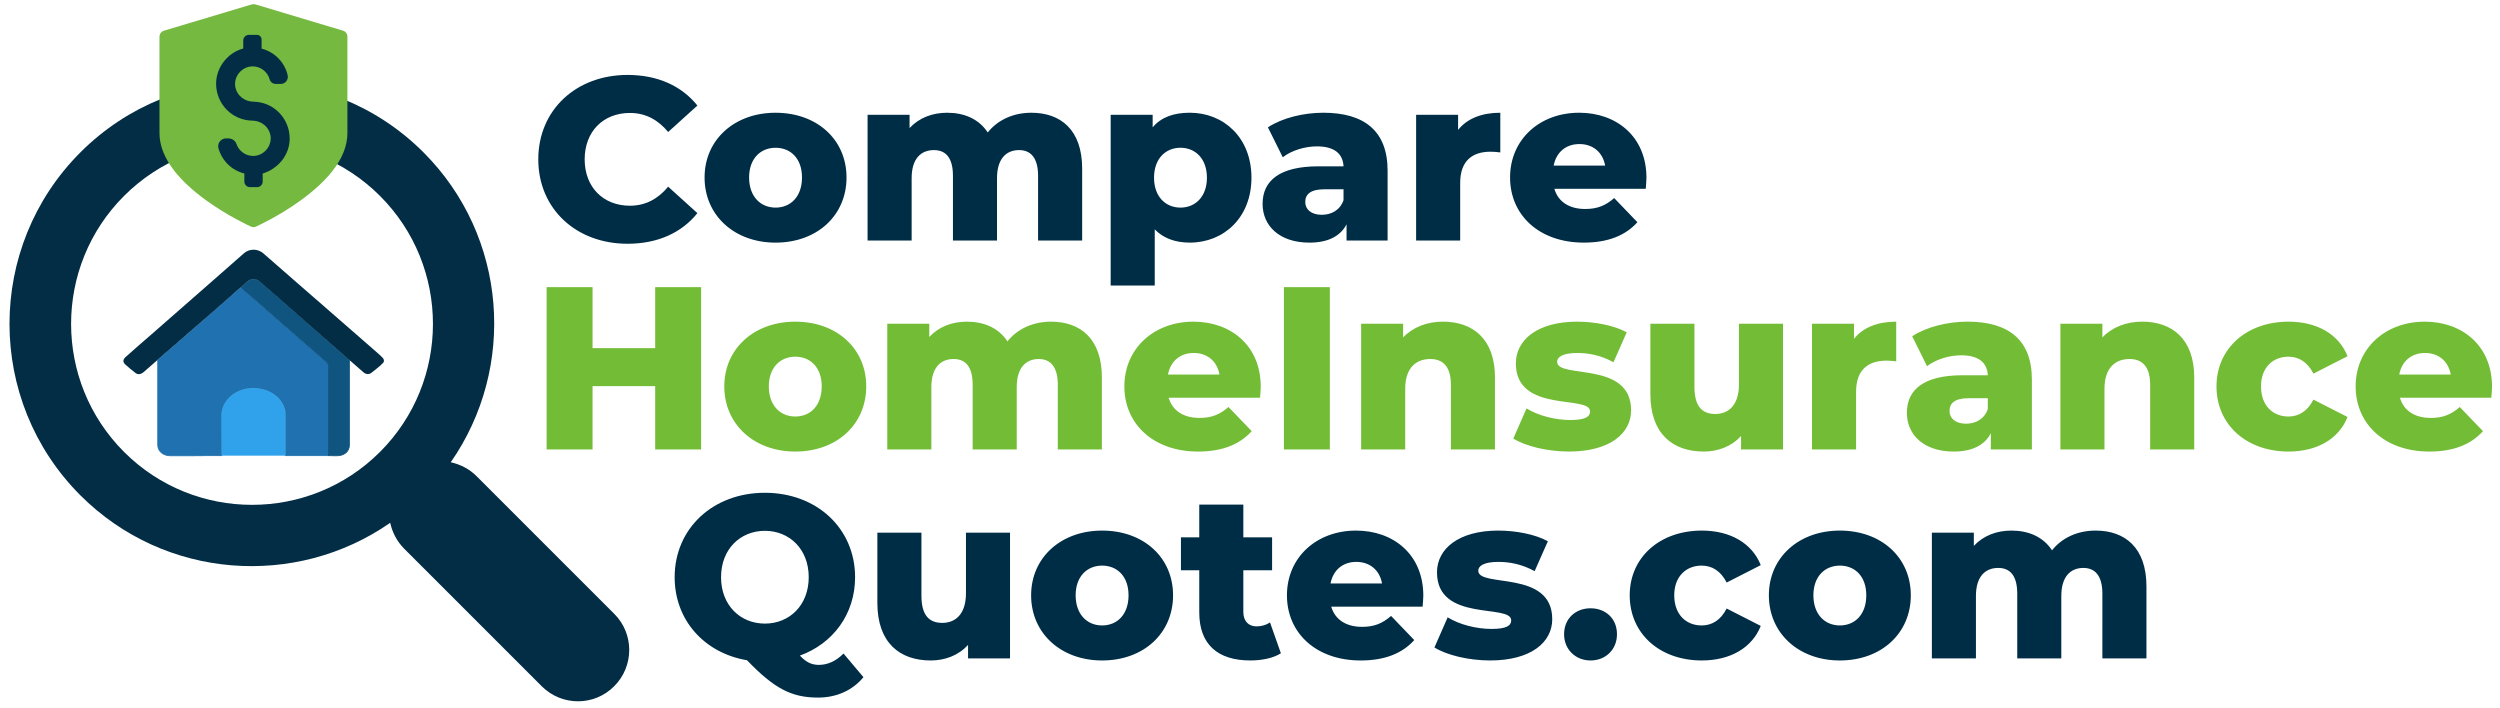
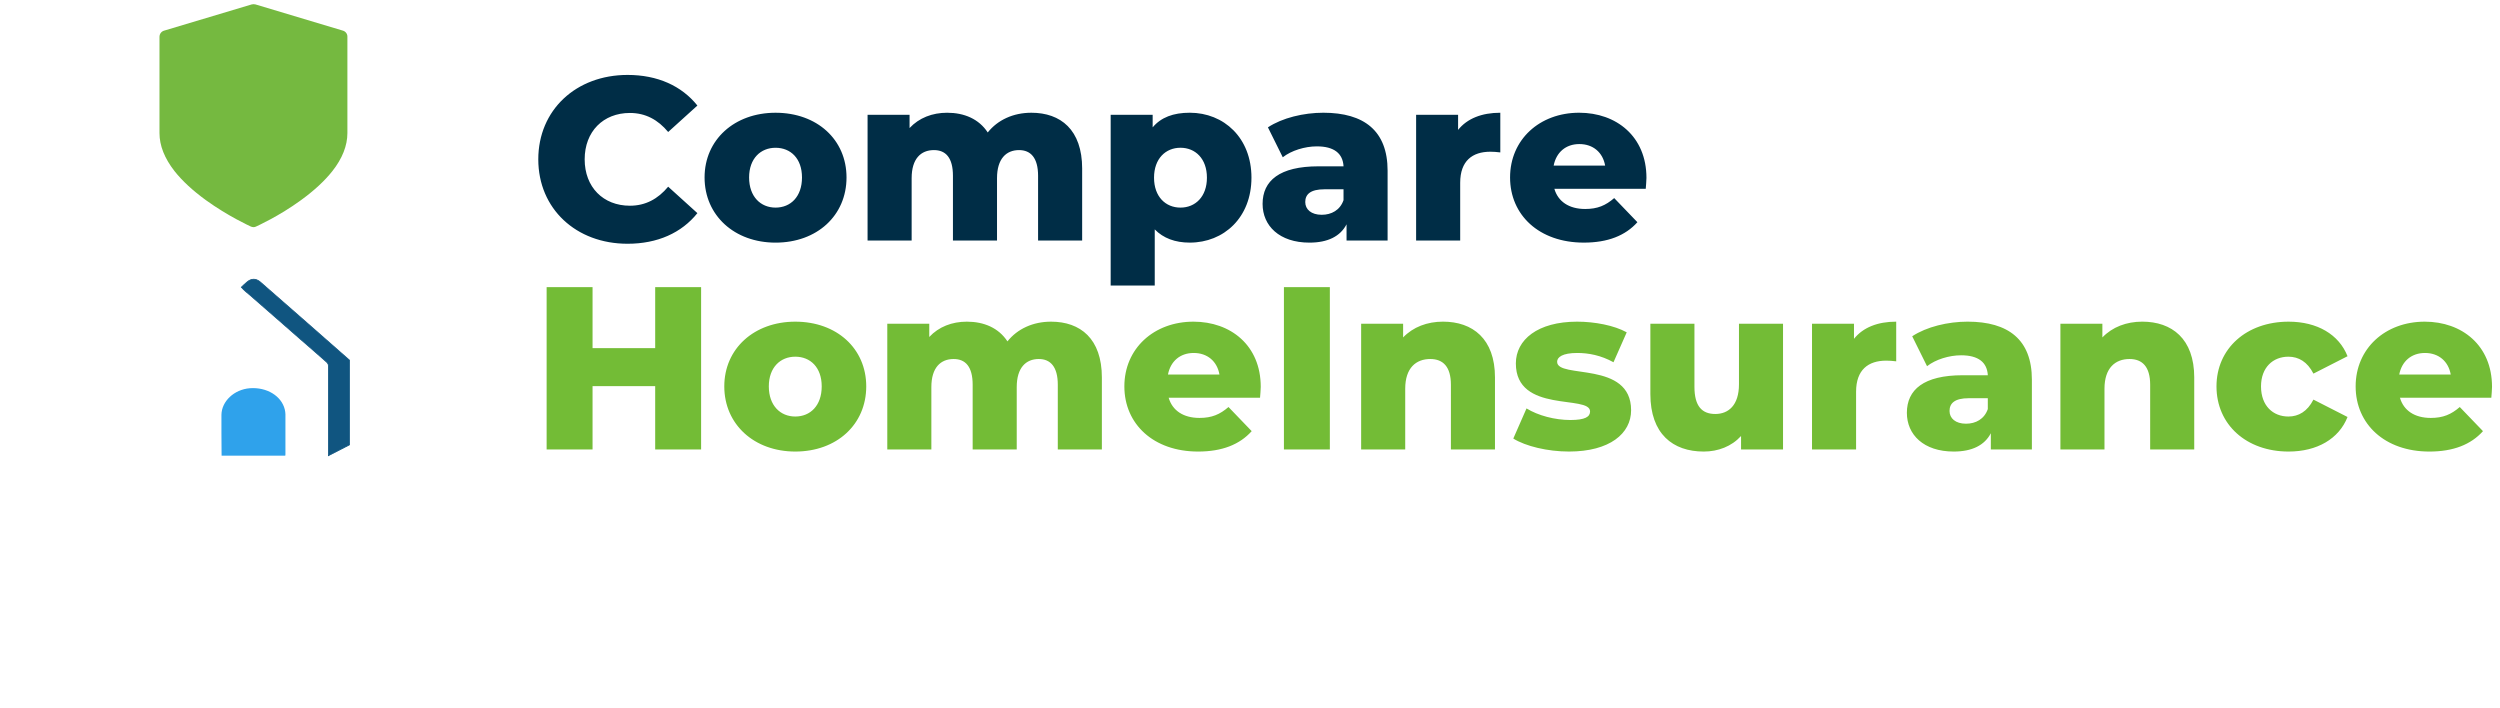
<svg xmlns="http://www.w3.org/2000/svg" version="1.1" id="Modo_de_aislamiento" x="0" y="0" viewBox="0 0 1593.9 451.52" xml:space="preserve">
  <style>.st0{fill:#002d46}.st2{fill:#032d45}</style>
  <path class="st0" d="M343.19 101.6c0-31.5 24.1-53.83 56.93-53.83 19.08 0 34.45 6.95 44.51 19.52L426 84.15c-6.51-7.84-14.49-12.13-24.4-12.13-17.01 0-28.84 11.83-28.84 29.57 0 17.74 11.83 29.57 28.84 29.57 9.91 0 17.89-4.29 24.4-12.13l18.63 16.86c-10.06 12.57-25.43 19.52-44.51 19.52-32.83.02-56.93-22.31-56.93-53.81zm106.02 11.54c0-24.1 19.08-41.26 45.25-41.26 26.47 0 45.25 17.15 45.25 41.26 0 24.25-18.78 41.55-45.25 41.55-26.17 0-45.25-17.3-45.25-41.55zm62.11 0c0-12.13-7.25-18.93-16.86-18.93-9.46 0-16.86 6.8-16.86 18.93 0 12.27 7.39 19.22 16.86 19.22 9.61 0 16.86-6.95 16.86-19.22zm178.62-5.62v45.84h-28.1V112.1c0-11.53-4.73-16.41-12.13-16.41-8.13 0-14.05 5.47-14.05 17.89v39.78h-28.1V112.1c0-11.53-4.58-16.41-12.13-16.41-8.28 0-14.2 5.47-14.2 17.89v39.78h-28.1V73.21h26.77v8.43c6.06-6.51 14.49-9.76 23.96-9.76 10.94 0 20.26 3.99 25.88 12.57 6.36-7.99 16.27-12.57 27.8-12.57 18.65 0 32.4 10.8 32.4 35.64zm107.94 5.76c0 25.43-17.6 41.4-39.33 41.4-9.32 0-16.86-2.81-22.33-8.43v35.79h-28.1V73.21h26.77v7.98c5.32-6.36 13.16-9.32 23.66-9.32 21.74.01 39.33 15.98 39.33 41.41zm-28.39 0c0-12.13-7.39-19.08-16.86-19.08s-16.86 6.95-16.86 19.08c0 12.13 7.39 19.08 16.86 19.08s16.86-6.95 16.86-19.08zm115.19-4.43v44.51h-26.17v-10.35c-3.99 7.69-11.98 11.68-23.66 11.68-19.22 0-29.87-10.79-29.87-24.69 0-14.79 10.79-23.96 35.64-23.96h15.97c-.44-8.13-5.92-12.72-17.01-12.72-7.69 0-16.27 2.66-21.74 6.95l-9.46-19.08c9.17-6.06 22.77-9.32 35.34-9.32 26.02.01 40.96 11.54 40.96 36.98zm-28.1 18.78v-6.95h-12.13c-9.02 0-12.27 3.25-12.27 8.13 0 4.73 3.84 8.13 10.5 8.13 6.21 0 11.69-2.95 13.9-9.31zm99.96-55.75v25.29c-2.51-.3-4.29-.44-6.36-.44-11.39 0-19.22 5.77-19.22 19.81v36.82h-28.1V73.21h26.76v9.61c5.78-7.24 15.09-10.94 26.92-10.94zm92.72 48.5H991c2.37 8.13 9.32 12.86 19.67 12.86 7.84 0 13.01-2.22 18.48-6.95l14.79 15.38c-7.69 8.58-18.93 13.01-34.16 13.01-28.54 0-47.02-17.6-47.02-41.55 0-24.1 18.78-41.26 44.07-41.26 23.66 0 42.88 15.08 42.88 41.55-.01 2.08-.31 4.74-.45 6.96zm-58.71-14.78h32.83c-1.48-8.43-7.69-13.75-16.41-13.75-8.73-.01-14.79 5.32-16.42 13.75z" />
  <path d="M447 183.05v103.51h-29.28v-40.37h-39.93v40.37h-29.28V183.05h29.28v38.89h39.93v-38.89H447zm14.78 63.29c0-24.1 19.08-41.26 45.25-41.26 26.47 0 45.25 17.15 45.25 41.26 0 24.25-18.78 41.55-45.25 41.55-26.17 0-45.25-17.3-45.25-41.55zm62.11 0c0-12.13-7.25-18.93-16.86-18.93-9.46 0-16.86 6.8-16.86 18.93 0 12.27 7.39 19.22 16.86 19.22 9.61 0 16.86-6.95 16.86-19.22zm178.62-5.62v45.84h-28.1V245.3c0-11.53-4.73-16.41-12.13-16.41-8.13 0-14.05 5.47-14.05 17.89v39.78h-28.1V245.3c0-11.53-4.58-16.41-12.13-16.41-8.28 0-14.2 5.47-14.2 17.89v39.78h-28.1v-80.15h26.77v8.43c6.06-6.51 14.49-9.76 23.96-9.76 10.94 0 20.26 3.99 25.88 12.57 6.36-7.99 16.27-12.57 27.8-12.57 18.65 0 32.4 10.79 32.4 35.64zm100.84 12.86h-58.26c2.37 8.13 9.32 12.87 19.67 12.87 7.84 0 13.01-2.22 18.48-6.95l14.79 15.38c-7.69 8.58-18.93 13.01-34.16 13.01-28.54 0-47.02-17.6-47.02-41.55 0-24.1 18.78-41.26 44.07-41.26 23.66 0 42.88 15.08 42.88 41.55 0 2.07-.3 4.73-.45 6.95zm-58.7-14.79h32.83c-1.48-8.43-7.69-13.75-16.41-13.75-8.73 0-14.8 5.33-16.42 13.75zm73.93-55.74h29.28v103.51h-29.28V183.05zm134.56 57.67v45.84h-28.1V245.3c0-11.53-5.03-16.41-13.16-16.41-9.02 0-15.97 5.62-15.97 18.93v38.74h-28.1v-80.15h26.76v8.72c6.36-6.65 15.38-10.06 25.43-10.06 18.8.01 33.14 10.8 33.14 35.65zm11.68 38.89 8.43-19.22c7.39 4.58 18.19 7.39 27.95 7.39 9.46 0 12.57-2.07 12.57-5.47 0-10.79-47.32 1.48-47.32-30.61 0-15.08 13.9-26.62 39.04-26.62 11.24 0 23.66 2.37 31.64 6.8l-8.43 19.08c-7.99-4.44-15.97-5.92-23.07-5.92-9.46 0-12.87 2.66-12.87 5.62 0 11.09 47.17-.89 47.17 30.91 0 14.79-13.6 26.32-39.63 26.32-13.6 0-27.64-3.4-35.48-8.28zm171.97-73.2v80.15h-26.76v-8.58c-6.06 6.65-14.64 9.91-23.81 9.91-19.67 0-34.01-11.24-34.01-36.67v-44.8h28.1v40.22c0 12.42 4.88 17.3 13.31 17.3 8.28 0 15.08-5.47 15.08-18.93v-38.59h28.09zm72.16-1.33v25.29c-2.51-.3-4.29-.44-6.36-.44-11.39 0-19.22 5.77-19.22 19.81v36.82h-28.1v-80.15h26.76v9.61c5.77-7.24 15.09-10.94 26.92-10.94zm86.5 36.97v44.51h-26.17v-10.35c-3.99 7.69-11.98 11.68-23.66 11.68-19.22 0-29.87-10.79-29.87-24.7 0-14.79 10.79-23.95 35.64-23.95h15.97c-.44-8.13-5.92-12.72-17.01-12.72-7.69 0-16.27 2.66-21.74 6.95l-9.46-19.08c9.17-6.06 22.77-9.32 35.34-9.32 26.03.01 40.96 11.54 40.96 36.98zm-28.1 18.78v-6.95h-12.13c-9.02 0-12.27 3.25-12.27 8.13 0 4.73 3.84 8.13 10.5 8.13 6.22 0 11.69-2.95 13.9-9.31zm131.61-20.11v45.84h-28.1V245.3c0-11.53-5.03-16.41-13.16-16.41-9.02 0-15.97 5.62-15.97 18.93v38.74h-28.1v-80.15h26.76v8.72c6.36-6.65 15.38-10.06 25.43-10.06 18.79.01 33.14 10.8 33.14 35.65zm14.19 5.62c0-24.1 19.08-41.26 45.99-41.26 18.19 0 32.09 8.13 37.56 22.03l-21.74 11.09c-3.84-7.54-9.46-10.79-15.97-10.79-9.76 0-17.45 6.8-17.45 18.93 0 12.42 7.69 19.22 17.45 19.22 6.51 0 12.13-3.25 15.97-10.79l21.74 11.09c-5.47 13.9-19.37 22.03-37.56 22.03-26.92 0-45.99-17.15-45.99-41.55zm175.22 7.24h-58.26c2.37 8.13 9.32 12.87 19.67 12.87 7.84 0 13.01-2.22 18.48-6.95l14.79 15.38c-7.69 8.58-18.93 13.01-34.16 13.01-28.54 0-47.02-17.6-47.02-41.55 0-24.1 18.78-41.26 44.07-41.26 23.66 0 42.88 15.08 42.88 41.55 0 2.07-.3 4.73-.45 6.95zm-58.7-14.79h32.83c-1.48-8.43-7.69-13.75-16.41-13.75-8.73 0-14.8 5.33-16.42 13.75z" fill="#73bc36" />
-   <path class="st0" d="M550.5 431.74c-6.95 8.43-17.15 13.01-28.98 13.01-16.86 0-27.95-5.77-45.25-23.81-27.21-4.58-46.14-25.58-46.14-52.94 0-31.05 24.4-53.83 57.52-53.83s57.52 22.77 57.52 53.83c0 23.51-14.05 42.29-35.19 49.98 4.14 4.44 7.69 5.92 12.13 5.92 5.62 0 11.09-2.51 15.67-7.25l12.72 15.09zm-62.84-34.16c15.67 0 27.95-11.68 27.95-29.58s-12.27-29.57-27.95-29.57c-15.67 0-27.95 11.68-27.95 29.57s12.27 29.58 27.95 29.58zm156.29-57.97v80.15h-26.76v-8.58c-6.06 6.65-14.64 9.91-23.81 9.91-19.67 0-34.01-11.24-34.01-36.67v-44.81h28.1v40.22c0 12.42 4.88 17.3 13.31 17.3 8.28 0 15.08-5.47 15.08-18.93v-38.59h28.09zm13.45 39.93c0-24.1 19.08-41.26 45.25-41.26 26.47 0 45.25 17.15 45.25 41.26 0 24.25-18.78 41.55-45.25 41.55-26.17 0-45.25-17.3-45.25-41.55zm62.11 0c0-12.12-7.25-18.93-16.86-18.93-9.46 0-16.86 6.8-16.86 18.93 0 12.27 7.39 19.22 16.86 19.22 9.61 0 16.86-6.95 16.86-19.22zm97.14 36.96c-4.88 3.11-12.13 4.58-19.52 4.58-20.55 0-32.53-10.06-32.53-30.61v-26.91h-11.68v-21h11.68v-20.85h28.1v20.85h18.34v21H792.7v26.62c0 5.91 3.4 9.17 8.43 9.17 3.11 0 6.21-.89 8.58-2.51l6.94 19.66zM907 386.78h-58.26c2.37 8.13 9.32 12.87 19.67 12.87 7.84 0 13.01-2.22 18.48-6.95l14.79 15.38c-7.69 8.58-18.93 13.01-34.16 13.01-28.54 0-47.02-17.6-47.02-41.55 0-24.1 18.78-41.26 44.07-41.26 23.66 0 42.88 15.08 42.88 41.55 0 2.07-.3 4.73-.45 6.95zm-58.7-14.79h32.83c-1.48-8.43-7.69-13.75-16.41-13.75-8.73 0-14.8 5.33-16.42 13.75zm66.24 40.82 8.43-19.22c7.39 4.58 18.19 7.39 27.95 7.39 9.46 0 12.57-2.07 12.57-5.47 0-10.79-47.32 1.48-47.32-30.61 0-15.08 13.9-26.62 39.04-26.62 11.24 0 23.66 2.37 31.64 6.8l-8.43 19.08c-7.99-4.44-15.97-5.92-23.07-5.92-9.46 0-12.87 2.66-12.87 5.62 0 11.09 47.17-.89 47.17 30.91 0 14.79-13.6 26.32-39.63 26.32-13.59 0-27.64-3.4-35.48-8.28zm82.66-8.43c0-10.06 7.39-16.56 16.86-16.56 9.61 0 16.86 6.51 16.86 16.56 0 9.76-7.25 16.71-16.86 16.71-9.47 0-16.86-6.95-16.86-16.71zm41.84-24.84c0-24.1 19.08-41.26 45.99-41.26 18.19 0 32.09 8.13 37.56 22.03l-21.74 11.09c-3.84-7.54-9.46-10.79-15.97-10.79-9.76 0-17.45 6.8-17.45 18.93 0 12.42 7.69 19.22 17.45 19.22 6.51 0 12.13-3.25 15.97-10.79l21.74 11.09c-5.47 13.9-19.37 22.03-37.56 22.03-26.91 0-45.99-17.15-45.99-41.55zm88.72 0c0-24.1 19.08-41.26 45.25-41.26 26.47 0 45.25 17.15 45.25 41.26 0 24.25-18.78 41.55-45.25 41.55-26.17 0-45.25-17.3-45.25-41.55zm62.11 0c0-12.12-7.25-18.93-16.86-18.93-9.46 0-16.86 6.8-16.86 18.93 0 12.27 7.39 19.22 16.86 19.22 9.61 0 16.86-6.95 16.86-19.22zm178.62-5.62v45.84h-28.1V378.5c0-11.53-4.73-16.41-12.13-16.41-8.13 0-14.05 5.47-14.05 17.89v39.78h-28.1V378.5c0-11.53-4.58-16.41-12.13-16.41-8.28 0-14.2 5.47-14.2 17.89v39.78h-28.1v-80.15h26.76v8.43c6.06-6.51 14.49-9.76 23.96-9.76 10.94 0 20.26 3.99 25.88 12.57 6.36-7.98 16.27-12.57 27.8-12.57 18.66 0 32.41 10.79 32.41 35.64z" />
-   <path class="st2" d="M269.98 97.12c-60.3-60.3-158.4-60.3-218.7 0s-60.3 158.4 0 218.7c53.7 53.7 137.3 59.4 197.5 17.5 1.3 6 4.2 11.7 8.8 16.4l87.8 87.8c12.8 12.8 33.5 12.8 46.2 0 12.8-12.8 12.8-33.5 0-46.2l-87.8-87.8c-4.6-4.6-10.4-7.5-16.4-8.8 42-60.3 36.3-143.9-17.4-197.6zm-27.7 191c-45 45-118.2 45-163.2 0s-45-118.2 0-163.2 118.2-45 163.2 0 45 118.2 0 163.2z" />
  <path d="m218.58 19.52-55.7-16.7c-.8-.2-1.6-.2-2.4 0l-55.8 16.7c-1.8.5-3 2.1-3 4v61.3c0 8 3.2 16.1 9.6 24.3 4.9 6.2 11.6 12.4 20 18.5 14.1 10.2 28 16.5 28.6 16.8.5.2 1.1.4 1.7.4s1.2-.1 1.7-.4c.6-.3 14.5-6.5 28.6-16.8 8.4-6.1 15.1-12.3 20-18.5 6.4-8.1 9.6-16.3 9.6-24.3v-61.3c.1-1.8-1.1-3.5-2.9-4z" fill="#75b940" />
-   <path class="st2" d="M184.68 88.32c0-12.7-10.1-23.4-23.3-23.5-5.4-.1-10.2-3.8-11.3-9.1-1.4-7 4.2-13.4 11-13.4 5.1 0 9.5 3.5 10.8 8.2.5 1.8 2.1 3 4 3h3.1c3 0 5.1-2.8 4.4-5.7-2-8.2-8.3-14.7-16.6-16.8v-5.8c0-1.6-1.3-3-3-3h-5.1c-2 0-3.6 1.6-3.6 3.6v5.1c-9.7 2.6-17.3 11.8-17.3 22.5 0 12.7 10.1 23.4 23.3 23.5 5.4.1 10.2 3.8 11.3 9.1 1.4 7-4.2 13.4-11 13.4-4.9 0-9.1-3.2-10.6-7.6-.8-2.2-2.9-3.6-5.3-3.6h-1.3c-3.3 0-5.8 3.1-4.9 6.3 2.2 7.9 8.4 14.1 16.5 16.1v5.1c0 2 1.6 3.6 3.6 3.6h4.5c2 0 3.6-1.6 3.6-3.6v-5.1c9.6-2.9 17.2-11.6 17.2-22.3z" />
-   <path d="M209.38 290.52h-27.4c0-.3.1-.5.1-.8v-25.6c0-1-.2-2-.4-3-2.2-8.7-11.6-14.4-22.3-13.6-10 .8-18 8.3-18.1 17v11.7c0 4.8.1 9.5.1 14.3-7.2 0-14.4 0-21.6.1h-10.9c-4.8 0-8.3-2.9-8.3-6.9v-54.2l.5-.5 22.8-19.8c7.8-6.8 15.7-13.7 23.5-20.5 2.1-1.9 4.2-3.8 6.5-5.5 1.7 1.9 3.9 3.5 5.8 5.3l16.5 14.4c5.1 4.5 10.2 9 15.3 13.4 5.5 4.8 11.1 9.6 16.6 14.5.9.8 1.3 1.5 1.3 2.6v57.1z" fill="#2071af" stroke="#2071af" stroke-width=".5" stroke-miterlimit="10" />
-   <path d="M209.38 290.52v-57.2c0-1.1-.4-1.8-1.3-2.6-5.5-4.9-11.1-9.7-16.6-14.5-5.1-4.5-10.2-9-15.3-13.4l-16.5-14.4c-2-1.7-4.1-3.3-5.8-5.3 1.2-1.1 2.3-2.3 3.6-3.3 2.8-2.4 5.7-2.4 8.5 0 8.3 7.2 16.5 14.4 24.7 21.6 4.6 4.1 9.3 8.1 13.9 12.2 6.2 5.4 12 10.6 18.2 16v54c0 4.2-3.2 7-8.3 7-1.8 0-3.5-.1-5.1-.1z" fill="#105580" stroke="#105580" stroke-width=".5" stroke-miterlimit="10" />
+   <path d="M209.38 290.52v-57.2c0-1.1-.4-1.8-1.3-2.6-5.5-4.9-11.1-9.7-16.6-14.5-5.1-4.5-10.2-9-15.3-13.4l-16.5-14.4c-2-1.7-4.1-3.3-5.8-5.3 1.2-1.1 2.3-2.3 3.6-3.3 2.8-2.4 5.7-2.4 8.5 0 8.3 7.2 16.5 14.4 24.7 21.6 4.6 4.1 9.3 8.1 13.9 12.2 6.2 5.4 12 10.6 18.2 16v54z" fill="#105580" stroke="#105580" stroke-width=".5" stroke-miterlimit="10" />
  <path d="M141.28 290.52c0-4.8-.1-9.5-.1-14.3v-11.7c.1-8.7 8.1-16.2 18.1-17 10.8-.8 20.2 4.9 22.3 13.6.2 1 .4 2 .4 3v25.6c0 .3-.1.5-.1.8h-40.6z" fill="#2fa2eb" />
-   <path class="st2" d="M79.98 227.72c5.3-4.8 10.8-9.5 16.2-14.2 13.4-11.8 26.9-23.5 40.3-35.3 6.3-5.5 12.7-11.1 19-16.7 3.5-3.1 8.8-3.1 12.4 0 14.1 12.3 28.1 24.6 42.2 36.8l30.6 26.7c1.2 1 2.3 2.1 3.4 3.2.7.7 1.1 2.3.1 3.2-2.2 2.3-4.8 4.2-7.3 6.2-1.6 1.3-3.6 1.1-5.2-.3-2.9-2.5-5.8-5.1-8.7-7.6-6.2-5.4-12.3-10.8-18.5-16.2-4.6-4.1-9.3-8.1-13.9-12.2-8.2-7.2-16.5-14.4-24.7-21.6-2.7-2.4-5.7-2.4-8.5 0l-3.6 3.3-.1.1c-2.3 1.7-4.3 3.7-6.4 5.5-7.8 6.9-15.6 13.7-23.5 20.5l-22.8 19.8-.8.8-.1.1c-2.9 2.5-5.7 5-8.6 7.5-1.7 1.4-3.6 1.7-5.2.4-2.3-1.8-4.6-3.6-6.7-5.6-2.2-2.3.3-4.2.4-4.4z" />
</svg>